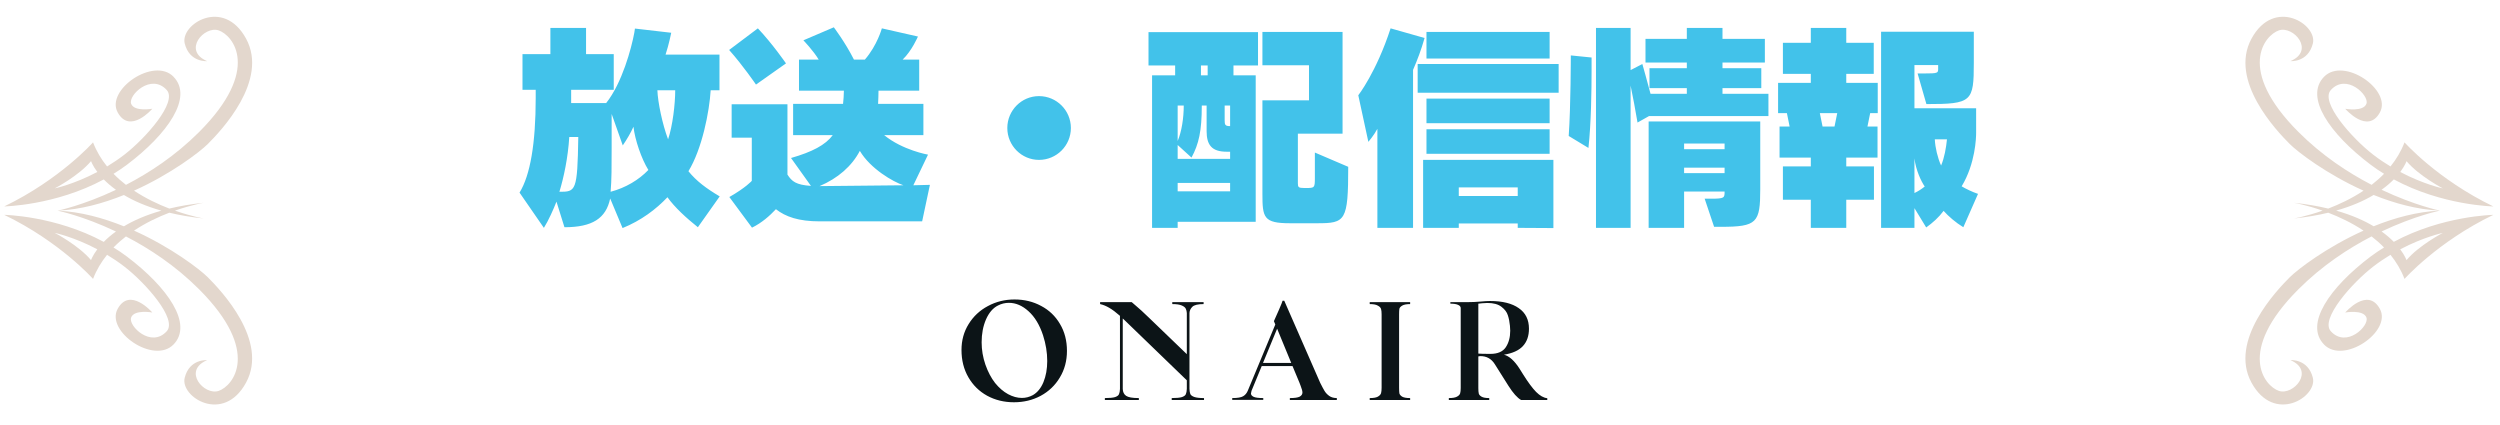
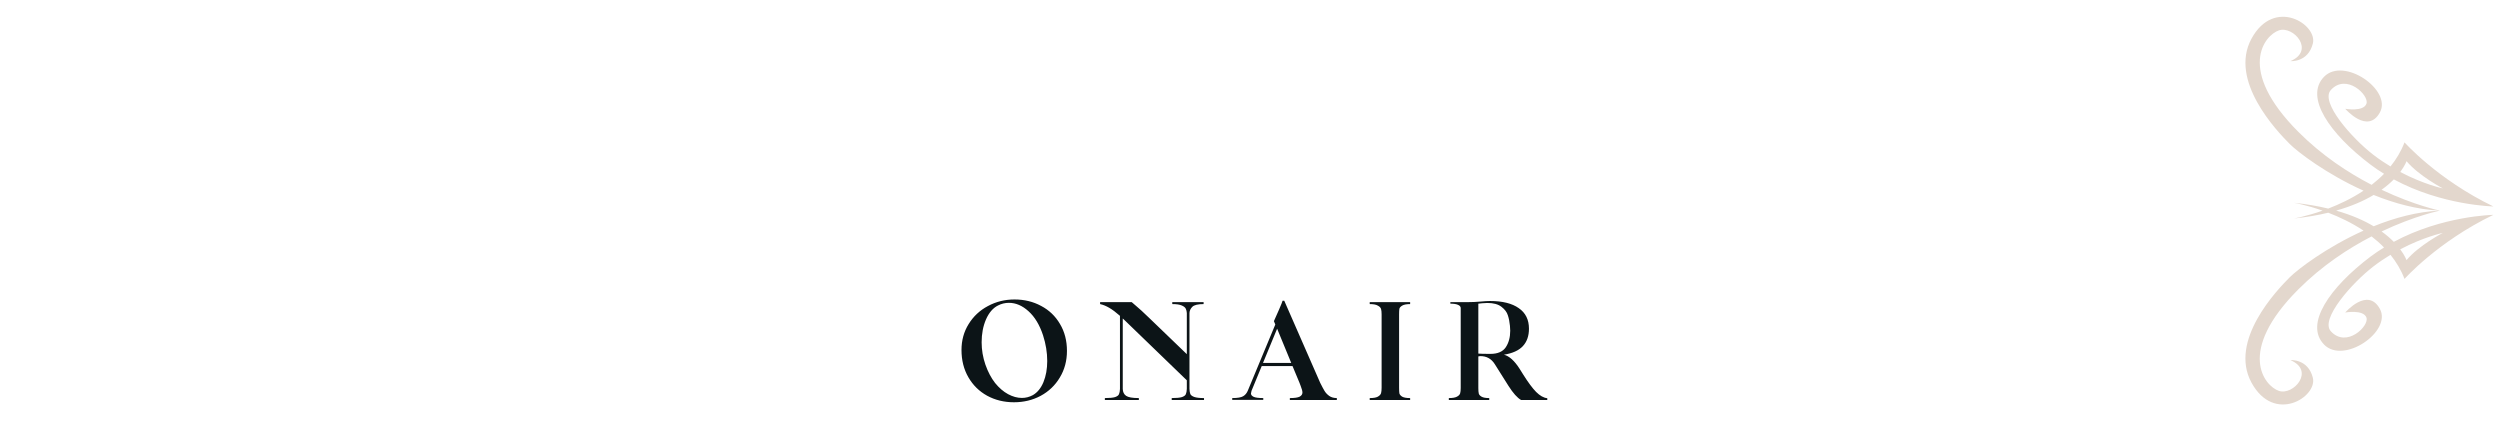
<svg xmlns="http://www.w3.org/2000/svg" width="429" height="73" viewBox="0 0 429 73" fill="none">
-   <path d="M29.787 13.175C26.402 9.687 18.09 15.432 20.19 19.279C22.291 23.126 26.143 18.66 26.143 18.66C26.143 18.66 23.013 19.222 22.499 17.792C21.984 16.352 25.935 12.505 28.611 15.446C30.509 17.532 24.93 23.763 21.375 26.515C20.37 27.294 19.36 27.964 18.373 28.564C17.391 27.346 16.56 25.977 15.966 24.429C15.966 24.429 10.32 30.792 0.723 35.422C0.723 35.422 9.48 35.276 17.806 30.792C18.363 31.358 19.053 31.962 19.898 32.571C14.205 35.271 9.89 36.149 9.89 36.149C13.804 35.975 17.703 34.898 21.262 33.463C22.909 34.45 25.019 35.389 27.696 36.149C25.01 36.909 22.904 37.853 21.262 38.835C17.703 37.4 13.804 36.324 9.89 36.149C9.89 36.149 14.205 37.027 19.898 39.727C19.053 40.336 18.359 40.936 17.806 41.507C9.48 37.013 0.723 36.867 0.723 36.867C10.32 41.498 15.966 47.861 15.966 47.861C16.556 46.317 17.391 44.943 18.373 43.725C19.355 44.32 20.37 44.995 21.375 45.774C24.93 48.526 30.509 54.757 28.611 56.843C25.94 59.779 21.989 55.932 22.499 54.497C23.013 53.058 26.138 53.624 26.138 53.624C26.138 53.624 22.286 49.159 20.186 53.006C18.085 56.853 26.393 62.602 29.782 59.109C33.167 55.621 28.8 49.329 21.776 44.023C21.026 43.452 20.256 42.947 19.477 42.47C20.148 41.781 20.865 41.148 21.611 40.572C25.6 42.635 30.079 45.557 34.158 49.635C44.901 60.379 39.973 66.261 37.509 67.082C35.045 67.903 31.245 63.631 35.541 61.8C35.541 61.8 32.515 61.54 31.694 64.826C30.872 68.111 38.331 72.831 42.23 65.647C46.129 58.462 37.92 49.838 35.664 47.582C34.281 46.199 29.334 42.413 22.999 39.572C25.024 38.226 27.158 37.226 29.055 36.499C30.797 36.919 32.756 37.263 34.96 37.495C34.96 37.495 32.86 37.141 30.023 36.145C32.86 35.149 34.96 34.795 34.96 34.795C32.756 35.026 30.797 35.37 29.055 35.791C27.158 35.064 25.024 34.063 22.999 32.718C29.329 29.871 34.281 26.09 35.664 24.707C37.92 22.451 46.133 13.831 42.234 6.647C38.335 -0.537 30.877 4.183 31.699 7.468C32.52 10.754 35.546 10.494 35.546 10.494C31.25 8.663 35.05 4.391 37.514 5.212C39.978 6.033 44.901 11.92 34.163 22.659C30.084 26.737 25.605 29.659 21.616 31.722C20.87 31.146 20.152 30.513 19.482 29.824C20.256 29.343 21.03 28.833 21.781 28.271C28.805 22.965 33.171 16.673 29.787 13.185L29.787 13.175ZM15.626 44.641C13.469 42.078 9.385 39.959 9.385 39.959C9.385 39.959 12.652 40.638 16.697 42.777C15.876 43.881 15.621 44.637 15.621 44.637L15.626 44.641ZM15.626 27.648C15.626 27.648 15.876 28.408 16.702 29.508C12.647 31.646 9.39 32.326 9.39 32.326C9.39 32.326 13.478 30.211 15.63 27.643L15.626 27.648Z" fill="#E3D7CD" />
-   <path d="M123.499 33.701L119.755 38.993C117.775 37.409 115.795 35.609 114.535 33.845C112.591 35.897 110.035 37.841 106.831 39.137L104.707 34.061C103.987 37.481 101.647 38.993 96.859 38.993L95.49 34.601C94.987 35.897 94.123 37.841 93.331 39.101L89.154 33.053C90.99 30.065 91.927 24.629 91.927 16.781V15.413H89.659V9.293H94.447V4.793H100.567V9.293H105.319V15.413H98.01V17.681H104.023C106.759 14.225 108.343 8.321 108.847 5.621C108.883 5.369 108.919 5.081 108.955 4.901L115.183 5.621C115.183 5.621 114.787 7.637 114.211 9.365H123.463V15.485H121.951C121.735 19.157 120.475 25.565 118.135 29.381C119.503 31.073 121.195 32.333 123.499 33.701ZM115.867 15.485H112.807C112.879 17.537 113.671 21.353 114.643 23.909C115.435 21.569 115.867 17.825 115.867 15.485ZM106.867 24.953L104.959 19.553V25.241C104.959 28.553 104.959 30.965 104.779 32.909C107.371 32.225 109.639 30.857 111.259 29.165C110.071 27.257 108.955 23.981 108.703 21.749C108.271 22.721 107.587 23.909 106.867 24.953ZM99.234 23.513H97.686C97.471 27.041 96.751 30.425 95.995 32.909C98.802 32.909 99.091 32.873 99.234 23.513ZM134.875 10.877L129.727 14.513C129.727 14.513 127.495 11.237 125.119 8.573L130.051 4.865C132.571 7.529 134.875 10.877 134.875 10.877ZM158.239 37.985H140.671C137.035 37.985 134.803 37.193 133.147 35.897C132.103 37.013 130.735 38.237 129.043 39.065L125.155 33.809C127.999 32.189 129.007 31.037 129.007 31.037V23.621H125.551V17.897H135.127V29.957C135.883 31.145 136.603 31.721 139.159 31.901L135.739 27.113C139.375 26.069 141.643 24.881 142.903 23.189H136.099V17.825H144.667C144.739 17.069 144.811 16.349 144.811 15.557H137.107V10.229H140.491C139.591 8.717 137.863 6.917 137.863 6.917L143.083 4.685C143.083 4.685 145.027 7.241 146.539 10.229H148.411C150.535 7.781 151.327 4.865 151.327 4.865L157.519 6.269C157.519 6.269 156.475 8.717 154.891 10.229H157.735V15.557H150.751C150.751 16.313 150.715 17.033 150.679 17.825H158.455V23.189H151.723C154.891 25.781 159.247 26.537 159.247 26.537L156.727 31.793L159.571 31.721L158.239 37.985ZM140.635 31.937L155.035 31.793C153.271 31.217 149.347 28.949 147.547 25.889C146.179 28.517 143.767 30.605 140.635 31.937ZM178.291 27.437C175.303 27.437 172.855 24.989 172.855 21.965C172.855 18.941 175.303 16.493 178.291 16.493C181.315 16.493 183.763 18.941 183.763 21.965C183.763 24.989 181.315 27.437 178.291 27.437ZM226.027 38.309H221.383C216.811 38.309 216.631 37.337 216.631 33.233V17.213H224.623V11.201H216.631V5.477H230.383V22.937H222.715V31.469C222.715 32.117 222.823 32.261 223.795 32.261H224.119C225.595 32.261 225.631 32.225 225.631 30.497V26.177L231.355 28.625C231.355 37.949 230.887 38.309 226.027 38.309ZM215.479 38.057H202.087V39.101H197.695V12.929H201.655V11.237H197.083V5.513H215.875V11.237H211.663V12.929H215.479V38.057ZM207.235 12.929V11.237H206.083V12.929H207.235ZM211.087 21.641V18.113H210.151V20.597C210.151 21.425 210.223 21.641 211.087 21.641ZM203.131 18.113H202.087V24.197C202.771 22.577 203.131 20.273 203.131 18.113ZM211.087 27.257V26.033H210.475C207.919 26.033 207.055 24.845 207.055 22.505V18.113H206.227C206.227 22.469 205.723 24.701 204.463 27.041L202.087 24.881V27.257H211.087ZM211.087 32.837V31.397H202.087V32.837H211.087ZM265.915 10.049H244.783V5.477H265.915V10.049ZM267.463 15.917H243.271V10.985H267.463V15.917ZM265.915 21.137H244.783V16.925H265.915V21.137ZM242.479 39.101H236.359V22.109C235.747 23.261 234.811 24.341 234.811 24.341L233.083 16.349C233.083 16.349 236.179 12.389 238.627 4.865L244.459 6.521C243.847 8.645 243.271 10.157 242.479 11.993V39.101ZM265.915 26.393H244.783V22.181H265.915V26.393ZM266.563 39.137L260.443 39.101V38.345H250.327V39.101H244.207V27.437H266.563V39.137ZM260.443 33.629V32.153H250.327V33.629H260.443ZM272.575 25.385L269.191 23.333C269.551 18.221 269.551 9.509 269.551 9.509L273.115 9.869V12.209C273.115 15.377 273.043 21.209 272.575 25.385ZM303.463 19.913H282.979L280.999 21.029C280.711 19.229 280.135 16.241 279.811 14.693V39.101H273.871V4.793H279.811V12.029L281.827 10.985C281.827 10.985 282.727 14.153 283.231 16.097H289.459V15.125H283.051V11.705H289.459V10.733H282.367V6.665H289.459V4.793H295.579V6.665H302.851V10.733H295.579V11.705H302.239V15.125H295.579V16.097H303.463V19.913ZM295.291 38.921H294.139L292.519 34.097H293.563C295.939 34.097 295.939 33.953 295.939 32.873H288.991V39.101H282.907V20.849H302.059V32.441C302.059 38.237 301.519 38.921 295.291 38.921ZM295.939 25.601V24.629H288.991V25.601H295.939ZM295.939 29.705V28.769H288.991V29.705H295.939ZM316.819 39.101H310.735V34.277H305.947V28.553H310.735V27.041H305.371V21.713H307.099L306.631 19.409H305.119V14.225H310.735V12.677H305.947V7.349H310.735V4.793H316.819V7.349H321.535V12.677H316.819V14.225H322.219V19.409H320.923L320.455 21.713H322.183V27.041H316.819V28.553H321.571V34.277H316.819V39.101ZM339.427 33.269L336.907 38.993C335.611 38.201 334.351 37.121 333.523 36.185C332.695 37.301 331.651 38.237 330.535 39.029L328.519 35.717V39.101H322.795V5.441H338.707V10.769C338.707 17.465 338.383 17.861 330.571 17.861L329.059 12.605H330.247C332.479 12.605 332.587 12.533 332.587 11.849V11.165H328.519V18.581H339.103V22.829C339.103 23.585 338.995 28.049 336.619 31.973C337.339 32.405 338.455 32.945 339.427 33.269ZM314.803 21.713L315.271 19.409H312.283L312.751 21.713H314.803ZM334.099 23.909H332.011C332.083 25.313 332.479 27.041 333.091 28.409C333.667 27.041 333.955 25.349 334.099 23.909ZM328.519 27.185V33.125C329.203 32.801 329.743 32.441 330.283 32.009C329.671 31.109 328.771 29.237 328.519 27.185Z" fill="#42C2EA" />
  <path d="M173.993 69.029C172.297 69.029 170.761 68.653 169.385 67.901C168.025 67.149 166.953 66.093 166.169 64.733C165.385 63.373 164.993 61.813 164.993 60.053C164.993 58.405 165.401 56.925 166.217 55.613C167.033 54.285 168.137 53.253 169.529 52.517C170.921 51.765 172.441 51.389 174.089 51.389C175.769 51.389 177.289 51.757 178.649 52.493C180.025 53.213 181.105 54.245 181.889 55.589C182.689 56.917 183.089 58.461 183.089 60.221C183.089 61.917 182.681 63.437 181.865 64.781C181.065 66.125 179.969 67.173 178.577 67.925C177.201 68.661 175.673 69.029 173.993 69.029ZM177.233 67.805C178.017 67.357 178.625 66.613 179.057 65.573C179.489 64.517 179.705 63.309 179.705 61.949C179.705 60.493 179.465 59.021 178.985 57.533C178.393 55.741 177.561 54.365 176.489 53.405C175.433 52.445 174.313 51.965 173.129 51.965C172.473 51.965 171.849 52.117 171.257 52.421C170.393 52.853 169.705 53.653 169.193 54.821C168.697 55.973 168.449 57.277 168.449 58.733C168.449 60.045 168.665 61.325 169.097 62.573C169.529 63.805 170.081 64.853 170.753 65.717C171.441 66.565 172.185 67.205 172.985 67.637C173.785 68.069 174.577 68.285 175.361 68.285C176.017 68.285 176.641 68.125 177.233 67.805ZM204.114 66.725C204.13 67.109 204.178 67.405 204.258 67.613C204.354 67.821 204.578 67.989 204.93 68.117C205.298 68.245 205.858 68.309 206.61 68.309V68.645H201.066V68.309C201.866 68.309 202.45 68.253 202.818 68.141C203.186 68.013 203.41 67.845 203.49 67.637C203.586 67.429 203.642 67.125 203.658 66.725V65.261L193.002 54.965L192.666 54.653V66.749C192.682 67.277 192.874 67.669 193.242 67.925C193.61 68.181 194.338 68.309 195.426 68.309V68.645H189.594V68.309C190.394 68.309 190.978 68.253 191.346 68.141C191.714 68.013 191.938 67.845 192.018 67.637C192.114 67.429 192.17 67.133 192.186 66.749V54.197C191.514 53.605 190.906 53.149 190.362 52.829C189.818 52.509 189.29 52.293 188.778 52.181V51.845H194.202C194.186 51.845 194.426 52.053 194.922 52.469C195.434 52.885 196.21 53.597 197.25 54.605L203.658 60.773V53.717C203.642 53.445 203.586 53.205 203.49 52.997C203.394 52.773 203.162 52.581 202.794 52.421C202.442 52.261 201.898 52.181 201.162 52.181V51.845H206.538V52.181C205.546 52.181 204.898 52.341 204.594 52.661C204.29 52.965 204.13 53.317 204.114 53.717V66.725ZM226.546 65.693C226.85 66.301 227.098 66.765 227.29 67.085C227.482 67.405 227.754 67.693 228.106 67.949C228.458 68.189 228.89 68.309 229.402 68.309V68.645H221.338V68.309C222.138 68.309 222.698 68.229 223.018 68.069C223.338 67.893 223.498 67.653 223.498 67.349C223.498 67.109 223.394 66.725 223.186 66.197C223.09 65.973 223.026 65.805 222.994 65.693L221.794 62.813H216.514L214.762 67.061C214.698 67.285 214.666 67.437 214.666 67.517C214.666 67.757 214.818 67.949 215.122 68.093C215.426 68.237 215.978 68.309 216.778 68.309V68.621H211.45V68.309C212.346 68.309 212.97 68.205 213.322 67.997C213.674 67.789 213.938 67.477 214.114 67.061L218.842 55.685L218.602 55.109C218.794 54.693 219.082 54.045 219.466 53.165C219.85 52.285 220.058 51.765 220.09 51.605H220.378L226.546 65.693ZM219.154 56.405L216.73 62.285H221.578L219.154 56.405ZM241.98 52.181C241.356 52.181 240.9 52.269 240.612 52.445C240.34 52.605 240.18 52.789 240.132 52.997C240.1 53.205 240.084 53.525 240.084 53.957V66.533C240.084 66.965 240.1 67.285 240.132 67.493C240.18 67.701 240.34 67.893 240.612 68.069C240.9 68.229 241.356 68.309 241.98 68.309V68.645H235.044V68.309C235.684 68.309 236.148 68.229 236.436 68.069C236.74 67.893 236.924 67.693 236.988 67.469C237.052 67.245 237.084 66.933 237.084 66.533V53.957C237.084 53.557 237.052 53.245 236.988 53.021C236.924 52.797 236.74 52.605 236.436 52.445C236.148 52.269 235.684 52.181 235.044 52.181V51.845H241.98V52.181ZM261.386 64.277C262.218 65.605 262.954 66.597 263.594 67.253C264.25 67.909 264.89 68.269 265.514 68.333V68.645H261.026C260.37 68.277 259.642 67.461 258.842 66.197L256.514 62.501C255.922 61.557 255.082 61.093 253.994 61.109L253.682 61.157V66.605C253.682 67.005 253.706 67.309 253.754 67.517C253.802 67.725 253.962 67.909 254.234 68.069C254.506 68.229 254.946 68.309 255.554 68.309V68.645H248.618V68.309C249.258 68.309 249.722 68.229 250.01 68.069C250.314 67.909 250.498 67.717 250.562 67.493C250.626 67.269 250.658 66.965 250.658 66.581V53.285C250.658 53.237 250.658 53.101 250.658 52.877C250.658 52.637 250.514 52.453 250.226 52.325C249.938 52.181 249.49 52.109 248.882 52.109V51.845H251.882C252.602 51.845 253.33 51.813 254.066 51.749C254.738 51.685 255.282 51.653 255.698 51.653C257.826 51.653 259.466 52.061 260.618 52.877C261.786 53.677 262.37 54.853 262.37 56.405C262.37 57.653 262.018 58.653 261.314 59.405C260.626 60.141 259.546 60.629 258.074 60.869C258.986 61.093 259.89 61.909 260.786 63.317L261.386 64.277ZM259.106 55.901C259.042 55.229 258.922 54.629 258.746 54.101C258.586 53.573 258.226 53.093 257.666 52.661C257.106 52.213 256.29 51.989 255.218 51.989C255.058 51.989 254.77 52.005 254.354 52.037L253.682 52.109V60.677C254.066 60.709 254.762 60.725 255.77 60.725C257.002 60.725 257.874 60.349 258.386 59.597C258.898 58.829 259.154 57.877 259.154 56.741C259.154 56.533 259.138 56.253 259.106 55.901Z" fill="#0C1417" />
  <path d="M398.794 59.115C402.179 62.604 410.491 56.859 408.391 53.012C406.29 49.165 402.438 53.63 402.438 53.63C402.438 53.63 405.568 53.068 406.083 54.499C406.597 55.938 402.646 59.785 399.97 56.845C398.072 54.758 403.652 48.527 407.206 45.776C408.211 44.997 409.222 44.326 410.208 43.727C411.19 44.945 412.021 46.314 412.615 47.862C412.615 47.862 418.261 41.499 427.858 36.868C427.858 36.868 419.101 37.014 410.775 41.499C410.218 40.932 409.528 40.328 408.683 39.719C414.376 37.019 418.691 36.141 418.691 36.141C414.777 36.316 410.878 37.392 407.319 38.827C405.672 37.84 403.562 36.901 400.885 36.141C403.571 35.381 405.677 34.437 407.319 33.455C410.878 34.89 414.777 35.967 418.691 36.141C418.691 36.141 414.376 35.263 408.683 32.563C409.528 31.954 410.222 31.355 410.775 30.784C419.101 35.277 427.858 35.424 427.858 35.424C418.261 30.793 412.615 24.43 412.615 24.43C412.025 25.974 411.19 27.347 410.208 28.565C409.226 27.97 408.211 27.295 407.206 26.516C403.652 23.764 398.072 17.534 399.97 15.447C402.641 12.511 406.592 16.358 406.083 17.793C405.568 19.233 402.443 18.666 402.443 18.666C402.443 18.666 406.295 23.132 408.395 19.285C410.496 15.438 402.188 9.688 398.799 13.181C395.414 16.67 399.781 22.962 406.805 28.268C407.555 28.839 408.325 29.344 409.104 29.821C408.433 30.51 407.716 31.142 406.97 31.718C402.981 29.655 398.502 26.733 394.423 22.655C383.68 11.912 388.608 6.03 391.072 5.209C393.536 4.387 397.336 8.659 393.04 10.491C393.04 10.491 396.066 10.75 396.887 7.465C397.709 4.18 390.25 -0.541 386.351 6.644C382.452 13.828 390.661 22.452 392.917 24.709C394.3 26.091 399.247 29.877 405.582 32.719C403.557 34.064 401.423 35.065 399.526 35.792C397.784 35.372 395.825 35.027 393.621 34.796C393.621 34.796 395.721 35.15 398.558 36.146C395.721 37.142 393.621 37.496 393.621 37.496C395.825 37.265 397.784 36.92 399.526 36.5C401.423 37.227 403.557 38.228 405.582 39.573C399.252 42.419 394.3 46.2 392.917 47.583C390.661 49.84 382.448 58.459 386.347 65.644C390.246 72.828 397.704 68.108 396.883 64.822C396.061 61.537 393.035 61.796 393.035 61.796C397.331 63.628 393.531 67.9 391.067 67.079C388.603 66.257 383.68 60.371 394.418 49.632C398.497 45.554 402.976 42.632 406.965 40.569C407.711 41.145 408.429 41.777 409.099 42.467C408.325 42.948 407.551 43.458 406.8 44.02C399.776 49.325 395.41 55.617 398.794 59.106L398.794 59.115ZM412.955 27.649C415.113 30.212 419.196 32.332 419.196 32.332C419.196 32.332 415.929 31.652 411.884 29.514C412.705 28.409 412.96 27.654 412.96 27.654L412.955 27.649ZM412.955 44.643C412.955 44.643 412.705 43.883 411.879 42.783C415.934 40.644 419.191 39.965 419.191 39.965C419.191 39.965 415.103 42.079 412.951 44.647L412.955 44.643Z" fill="#E3D7CD" />
</svg>